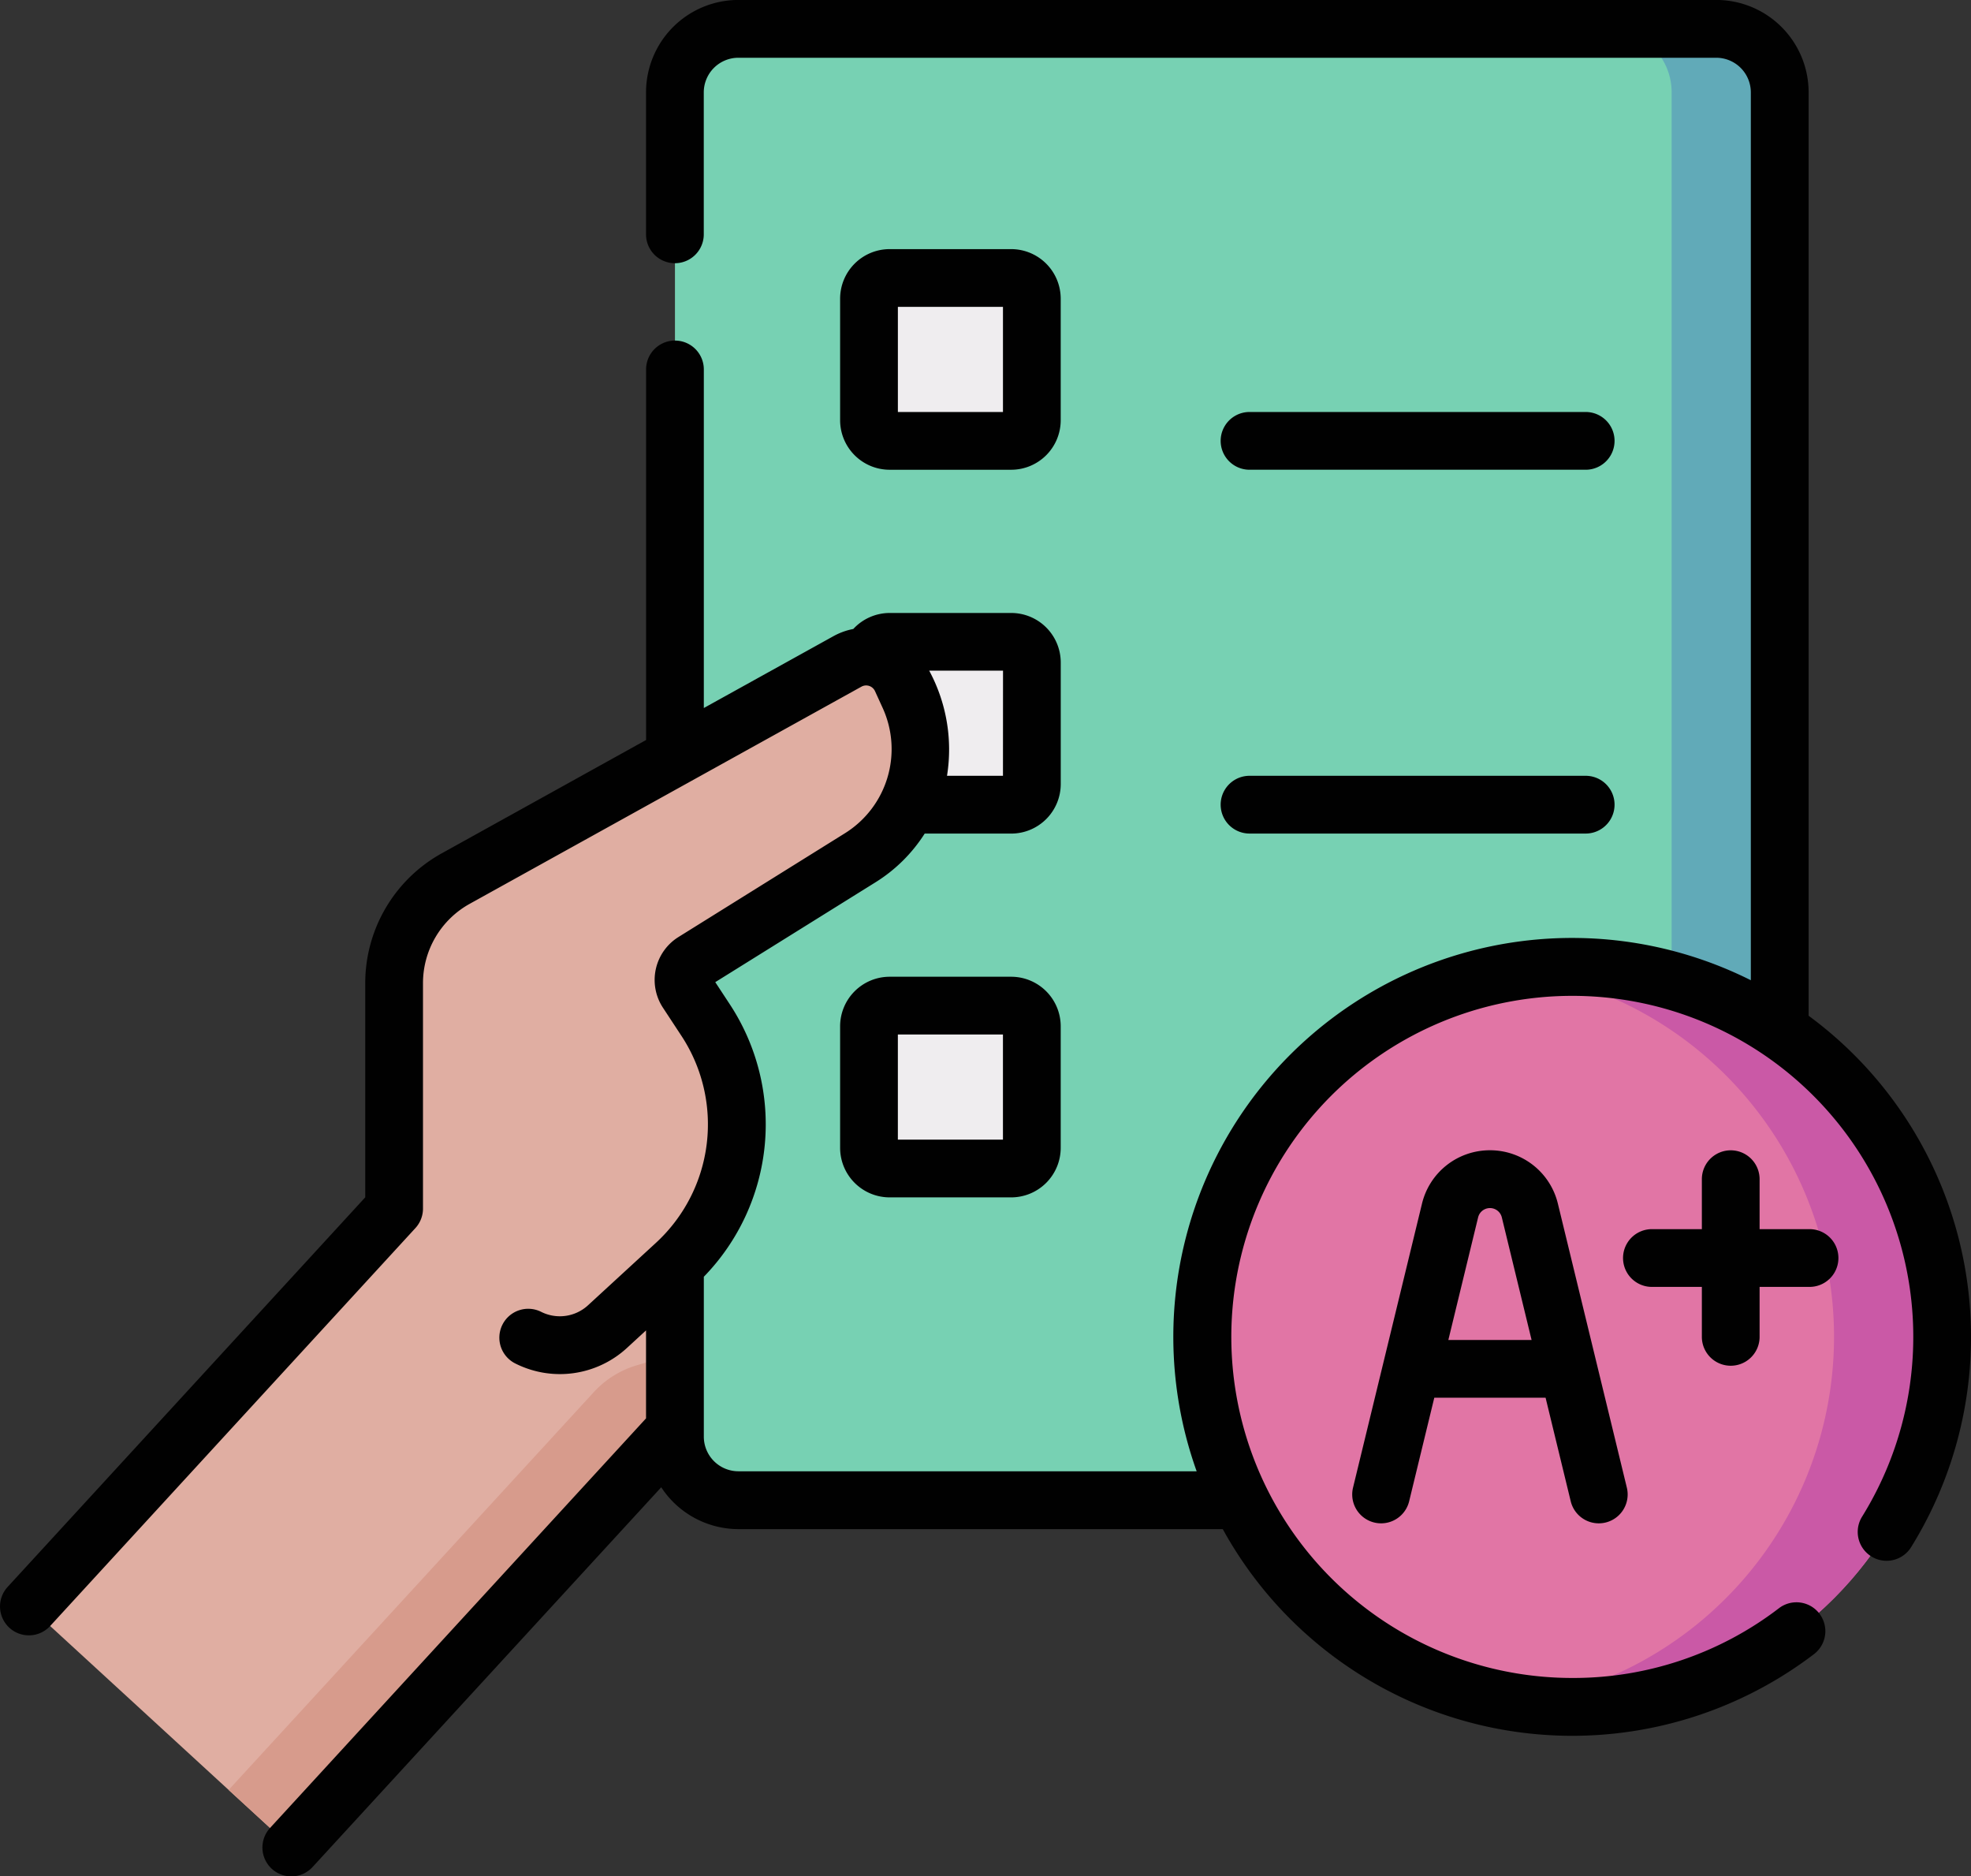
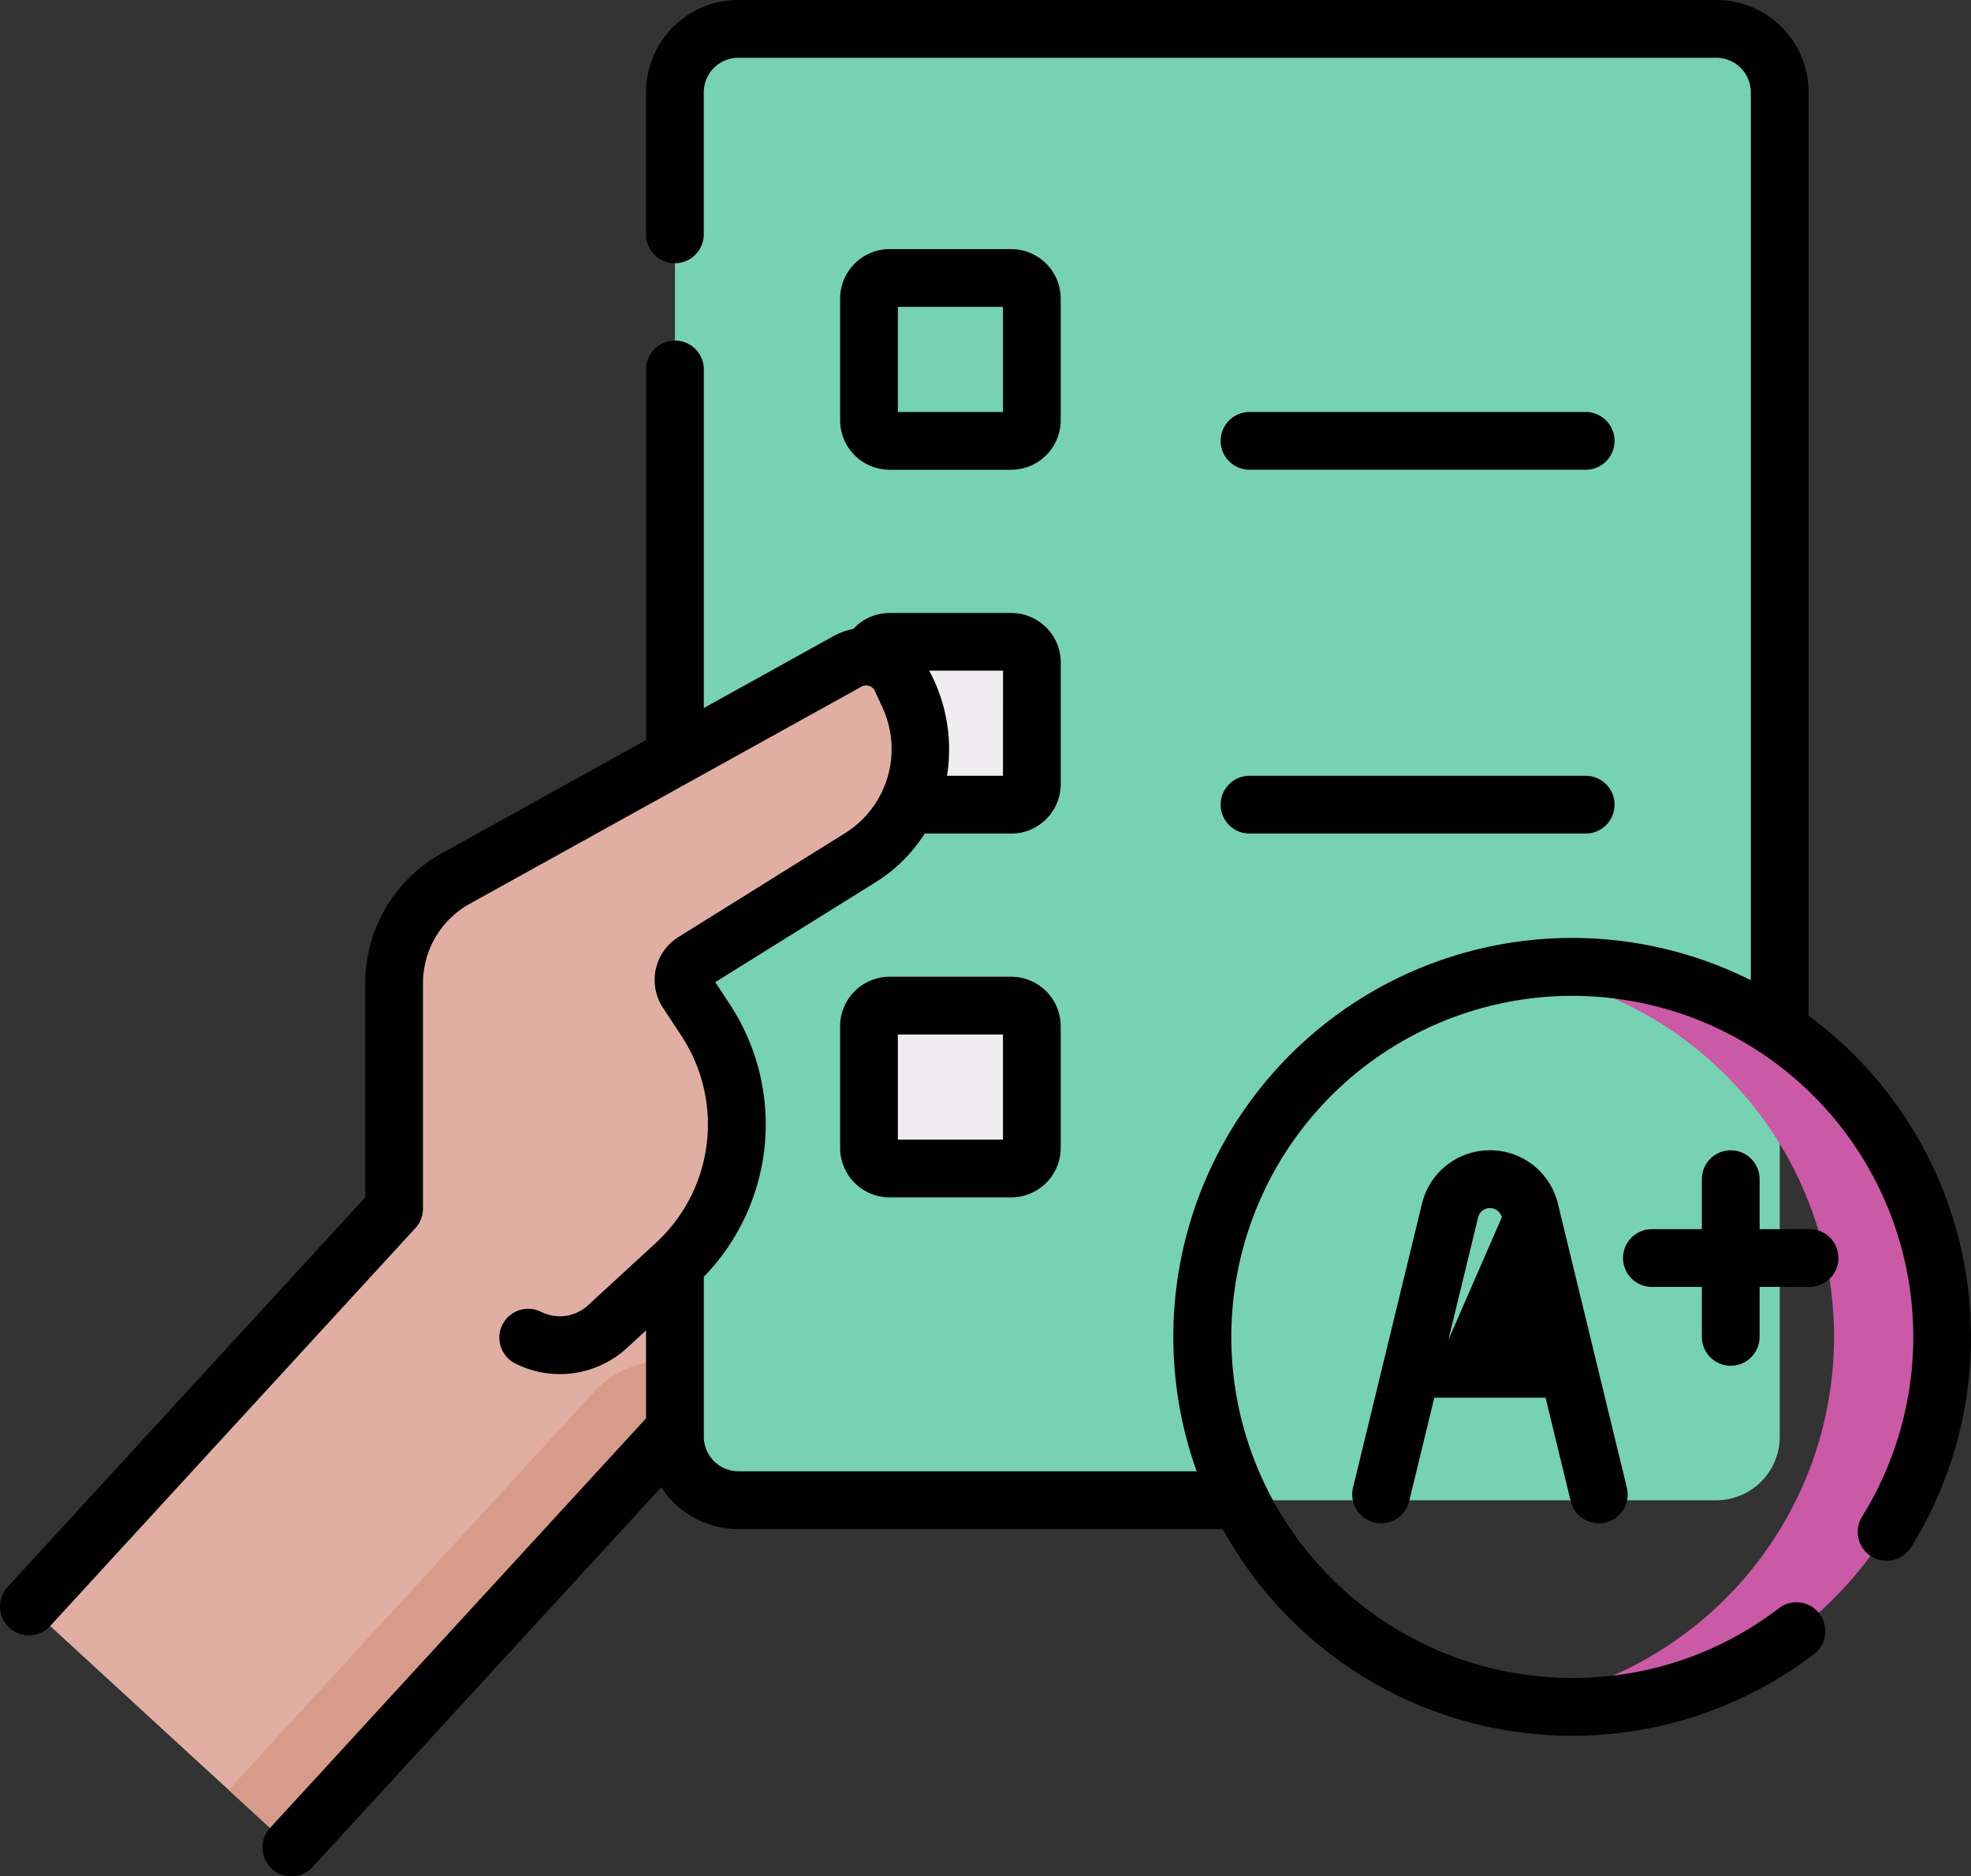
<svg xmlns="http://www.w3.org/2000/svg" width="113.058" height="107.608" viewBox="0 0 113.058 107.608">
  <rect x="0" y="0" width="113.058" height="107.608" fill="#333333" stroke="none" />
  <g id="_036-report_card" data-name="036-report card" transform="translate(-0.001 -12.34)">
    <path id="Path_133393" data-name="Path 133393" d="M75.2,235.972l-29.725.643L34.345,249.48,7.5,278.719l15.056,13.824L45.4,267.666,75.2,260.678Z" transform="translate(-5.843 -174.25)" fill="#e0aea2" />
    <path id="Path_133394" data-name="Path 133394" d="M80.338,333.836,59.393,356.649l3.6,3.3,22.84-24.877,29.808-6.988v-5.6L82.791,332.3A5.45,5.45,0,0,0,80.338,333.836Z" transform="translate(-46.277 -241.659)" fill="#d79b8c" />
    <path id="Path_133395" data-name="Path 133395" d="M175.331,23.479v77.1a3.641,3.641,0,0,0,3.641,3.641h56.09a3.641,3.641,0,0,0,3.641-3.641v-77.1a3.641,3.641,0,0,0-3.641-3.641h-56.09a3.641,3.641,0,0,0-3.641,3.641Z" transform="translate(-136.614 -5.842)" fill="#77d1b3" />
-     <path id="Path_133396" data-name="Path 133396" d="M423.94,19.838h-6.2a3.641,3.641,0,0,1,3.641,3.641v77.1a3.641,3.641,0,0,1-3.641,3.641h6.2a3.641,3.641,0,0,0,3.641-3.641v-77.1a3.641,3.641,0,0,0-3.641-3.641Z" transform="translate(-325.493 -5.842)" fill="#61aab8" />
    <g id="Group_175252" data-name="Group 175252" transform="translate(49.848 28.283)">
-       <path id="Path_133397" data-name="Path 133397" d="M225.739,85.723V92.7a1.184,1.184,0,0,0,1.184,1.184H233.9a1.184,1.184,0,0,0,1.184-1.184V85.723a1.184,1.184,0,0,0-1.184-1.184h-6.973A1.184,1.184,0,0,0,225.739,85.723Z" transform="translate(-225.739 -84.539)" fill="#efedef" />
      <path id="Path_133398" data-name="Path 133398" d="M225.739,180.21v6.973a1.184,1.184,0,0,0,1.184,1.184H233.9a1.184,1.184,0,0,0,1.184-1.184V180.21a1.184,1.184,0,0,0-1.184-1.184h-6.973A1.184,1.184,0,0,0,225.739,180.21Z" transform="translate(-225.739 -158.162)" fill="#efedef" />
      <path id="Path_133399" data-name="Path 133399" d="M225.739,274.7v6.973a1.184,1.184,0,0,0,1.184,1.184H233.9a1.184,1.184,0,0,0,1.184-1.184V274.7a1.184,1.184,0,0,0-1.184-1.184h-6.973A1.183,1.183,0,0,0,225.739,274.7Z" transform="translate(-225.739 -231.785)" fill="#efedef" />
    </g>
    <path id="Path_133400" data-name="Path 133400" d="M131.912,185.12l-.444-.972a2.213,2.213,0,0,0-3.086-1.016L105.91,195.586a6.855,6.855,0,0,0-3.532,6V215.6a4.06,4.06,0,0,0,2.269,3.643l5.447,2.678a4.059,4.059,0,0,0,4.538-.654l3.862-3.55a10.925,10.925,0,0,0,1.74-14.038l-1.051-1.6a1.243,1.243,0,0,1,.382-1.737l9.557-5.956A7.33,7.33,0,0,0,131.912,185.12Z" transform="translate(-79.77 -132.862)" fill="#e0aea2" />
-     <circle id="Ellipse_3927" data-name="Ellipse 3927" cx="21.222" cy="21.222" r="21.222" transform="translate(68.958 67.781)" fill="#e175a5" />
    <path id="Path_133401" data-name="Path 133401" d="M397.448,263.414a21.376,21.376,0,0,0-3.1.226,21.224,21.224,0,0,1,0,41.992,21.223,21.223,0,1,0,3.1-42.218Z" transform="translate(-307.267 -195.633)" fill="#ca59a6" />
    <g id="Group_175253" data-name="Group 175253" transform="translate(0.001 12.34)">
      <path id="Path_133402" data-name="Path 133402" d="M221.079,89.692h6.973a2.843,2.843,0,0,0,2.84-2.84V79.879a2.843,2.843,0,0,0-2.84-2.84h-6.973a2.843,2.843,0,0,0-2.84,2.84v6.973A2.843,2.843,0,0,0,221.079,89.692Zm.473-9.341h6.028V86.38h-6.028Z" transform="translate(-170.049 -62.752)" fill="#010101" />
      <path id="Path_133403" data-name="Path 133403" d="M318.744,122.651h19.282a1.656,1.656,0,1,0,0-3.312H318.744a1.656,1.656,0,1,0,0,3.312Z" transform="translate(-247.07 -95.712)" fill="#010101" />
      <path id="Path_133404" data-name="Path 133404" d="M318.744,217.138h19.282a1.656,1.656,0,1,0,0-3.312H318.744a1.656,1.656,0,1,0,0,3.312Z" transform="translate(-247.07 -169.335)" fill="#010101" />
      <path id="Path_133405" data-name="Path 133405" d="M228.052,266.014h-6.973a2.843,2.843,0,0,0-2.84,2.84v6.973a2.843,2.843,0,0,0,2.84,2.84h6.973a2.843,2.843,0,0,0,2.84-2.84v-6.973A2.843,2.843,0,0,0,228.052,266.014Zm-.473,9.341h-6.028v-6.028h6.028Z" transform="translate(-170.049 -209.999)" fill="#010101" />
      <path id="Path_133406" data-name="Path 133406" d="M103.745,70.592V17.637a5.3,5.3,0,0,0-5.3-5.3H42.358a5.3,5.3,0,0,0-5.3,5.3v8.142a1.656,1.656,0,0,0,3.312,0V17.637a1.987,1.987,0,0,1,1.985-1.985h56.09a1.987,1.987,0,0,1,1.985,1.985V68.555A22.876,22.876,0,0,0,68.642,96.716H42.358a1.986,1.986,0,0,1-1.985-1.983V85.56a12.53,12.53,0,0,0,1.475-15.648l-.819-1.247,9.2-5.732a8.926,8.926,0,0,0,2.813-2.788h4.964a2.843,2.843,0,0,0,2.84-2.84V50.332a2.843,2.843,0,0,0-2.84-2.839H51.032a2.847,2.847,0,0,0-2.085.918,3.86,3.86,0,0,0-1.138.412l-7.436,4.121V33.527a1.656,1.656,0,0,0-3.312,0V54.778l-11.724,6.5a8.514,8.514,0,0,0-4.366,6.868q-.02.287-.019.577V81.005L.438,103.349a1.656,1.656,0,1,0,2.44,2.24L23.828,82.77a1.655,1.655,0,0,0,.436-1.12V68.72a5.2,5.2,0,0,1,2.679-4.547l0,0L49.414,51.719a.558.558,0,0,1,.777.256l.444.972a5.687,5.687,0,0,1-2.16,7.174l-9.557,5.956a2.9,2.9,0,0,0-.891,4.052l1.051,1.6A9.235,9.235,0,0,1,37.6,83.639l-3.862,3.55a2.389,2.389,0,0,1-2.687.388,1.656,1.656,0,1,0-1.461,2.972,5.681,5.681,0,0,0,6.39-.921l1.078-.991v5.045l-21.568,23.49a1.656,1.656,0,1,0,2.44,2.24l20-21.779a5.3,5.3,0,0,0,4.429,2.4H70.14a22.874,22.874,0,0,0,33.913,7.169,1.656,1.656,0,1,0-2.01-2.633,19.386,19.386,0,0,1-11.862,4,19.559,19.559,0,1,1,16.63-9.25,1.656,1.656,0,0,0,2.813,1.749,22.87,22.87,0,0,0-5.878-30.476ZM57.532,56.832h-3.21A9.526,9.526,0,0,0,53.3,50.8h4.235Z" transform="translate(-0.001 -12.34)" fill="#010101" />
-       <path id="Path_133407" data-name="Path 133407" d="M359.167,311.076a4,4,0,0,0-3.9,3.064l-3.955,16.284a1.656,1.656,0,1,0,3.219.782l1.442-5.938h6.384l1.442,5.938a1.656,1.656,0,0,0,3.219-.782l-3.955-16.283A4,4,0,0,0,359.167,311.076Zm-2.388,10.88,1.708-7.033a.7.7,0,0,1,1.359,0l1.708,7.033Z" transform="translate(-273.701 -245.11)" fill="#010101" />
+       <path id="Path_133407" data-name="Path 133407" d="M359.167,311.076a4,4,0,0,0-3.9,3.064l-3.955,16.284a1.656,1.656,0,1,0,3.219.782l1.442-5.938h6.384l1.442,5.938a1.656,1.656,0,0,0,3.219-.782l-3.955-16.283A4,4,0,0,0,359.167,311.076Zm-2.388,10.88,1.708-7.033a.7.7,0,0,1,1.359,0Z" transform="translate(-273.701 -245.11)" fill="#010101" />
      <path id="Path_133408" data-name="Path 133408" d="M432.312,315.6h-2.865v-2.865a1.656,1.656,0,0,0-3.312,0V315.6H423.27a1.656,1.656,0,0,0,0,3.312h2.865v2.865a1.656,1.656,0,0,0,3.312,0v-2.865h2.865a1.656,1.656,0,0,0,0-3.312Z" transform="translate(-328.515 -245.11)" fill="#010101" />
    </g>
  </g>
</svg>